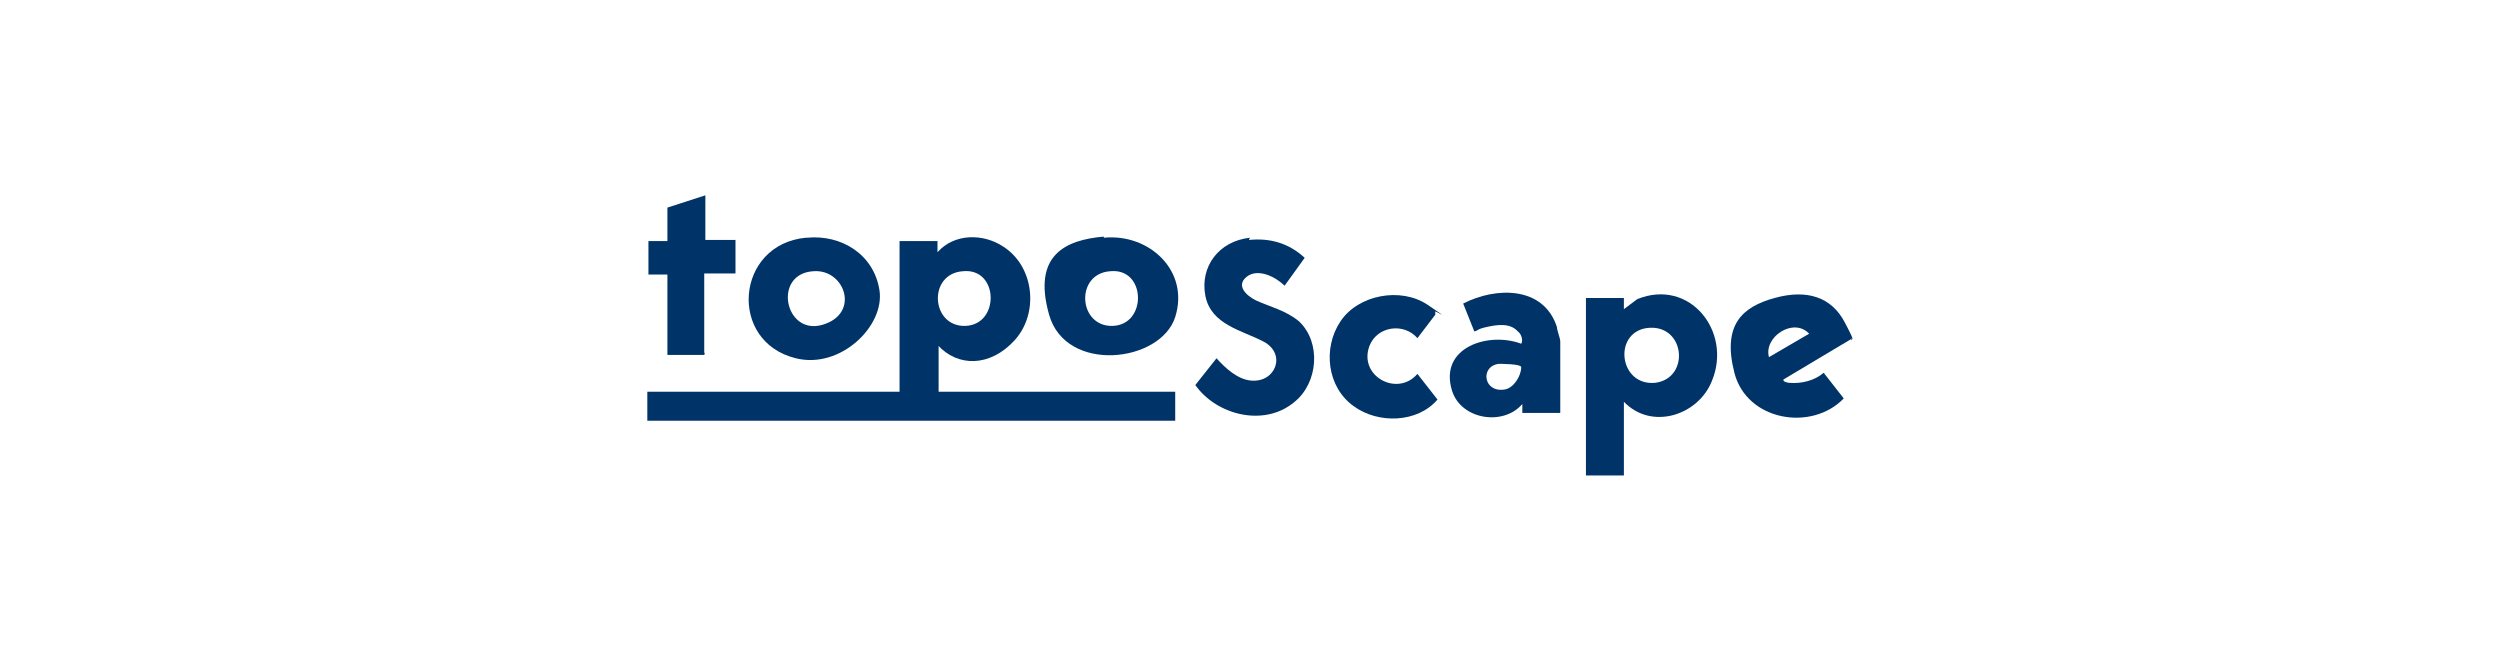
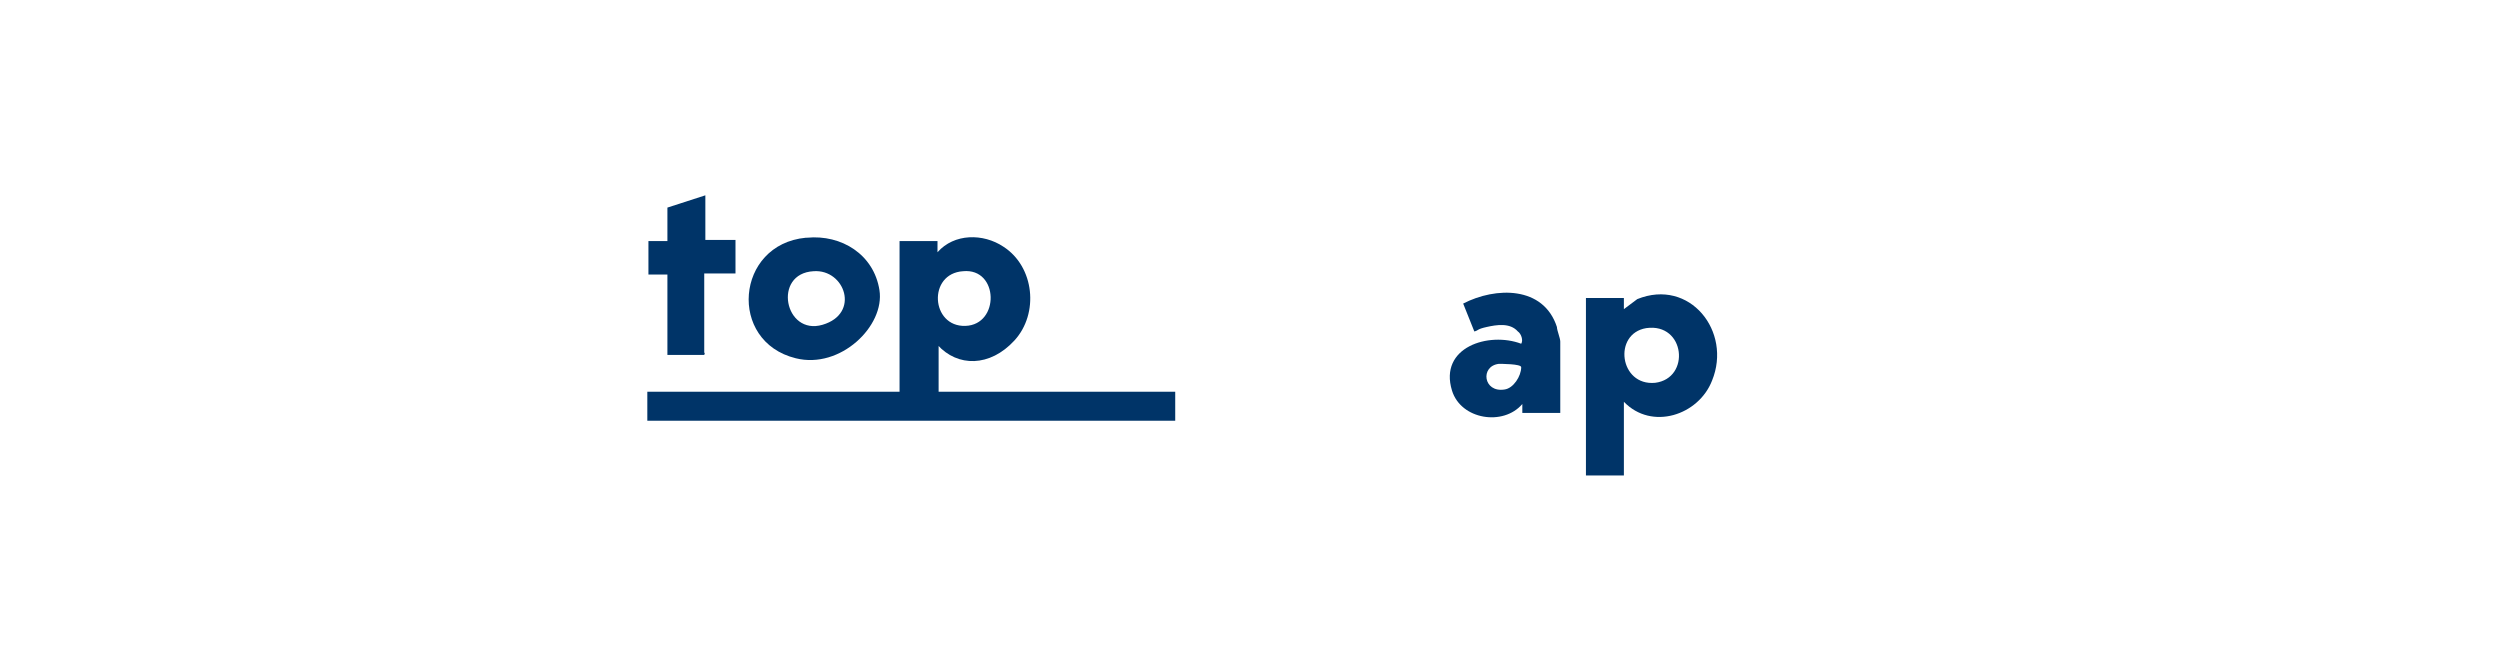
<svg xmlns="http://www.w3.org/2000/svg" id="Grafika" width="224" height="60" version="1.1" viewBox="0 0 224 60">
  <defs>
    <style>
      .st0 {
        fill: #fff;
      }

      .st1 {
        fill: #003468;
      }
    </style>
  </defs>
  <rect class="st0" width="224" height="60" />
  <g>
    <path class="st1" d="M142.1,42.5v-15.8h3.4v1l1.2-.9c4.7-1.9,8.5,2.9,6.7,7.3-1.2,3.1-5.4,4.5-7.9,1.9v6.6h-3.4ZM147.5,29.4c-3,.5-2.4,5.2.8,4.9,3.2-.4,2.7-5.4-.8-4.9Z" />
-     <path class="st1" d="M166,30.3h0c0,0-6.2,3.7-6.2,3.7-.1.2.4.3.5.3,1.1.1,2.3-.2,3.1-.9l1.8,2.3c-2.9,3-8.7,2-9.8-2.3s.7-5.9,3.6-6.7,5.1-.1,6.3,2.2.4,1,.6,1.6ZM158.5,32l3.6-2.1c-1.4-1.5-4.1.3-3.6,2.1Z" />
    <path class="st1" d="M84.1,30.9v4.2h21.2v2.6h-47.3v-2.6h22.6v-13.5h3.4v1c1.5-1.7,4.1-1.7,5.9-.5,2.8,1.8,3.2,6,1,8.4s-5.1,2.4-6.9.4ZM86.3,24.3c-3.2.2-2.9,5,.2,4.9s3-5.2-.2-4.9Z" />
-     <path class="st1" d="M111.9,21.5c1.9-.2,3.6.3,5,1.6l-1.8,2.5c-.8-.8-2.4-1.6-3.4-.8s0,1.7.8,2.1c1.3.6,2.7.9,3.9,1.9,2,1.9,1.7,5.5-.4,7.2-2.7,2.3-7,1.2-8.9-1.5l1.9-2.4c.8.9,1.9,1.9,3.1,2,2.2.2,3.2-2.4,1.1-3.5-1.9-1-4.7-1.5-5.2-4.1s1.2-4.9,4-5.2Z" />
    <path class="st1" d="M72.3,21.3c3.1-.3,6,1.5,6.5,4.7s-3.5,7.1-7.5,6.1c-6.1-1.5-5.4-10.2.9-10.8ZM72.9,24.3c-3.7.2-2.6,5.8.8,4.8s2-5-.8-4.8Z" />
-     <path class="st1" d="M98.9,21.3c4.1-.4,7.7,3,6.4,7.1s-9.8,5.1-11.3-.2,1.4-6.7,4.9-7ZM99.5,24.3c-3.2.2-2.9,5,.2,4.9s3-5.2-.2-4.9Z" />
    <path class="st1" d="M139.8,37h-3.4c0-.1,0-.9,0-.8-1.7,2-5.5,1.4-6.3-1.2-1.2-3.9,3.3-5.3,6.2-4.2.2-.3,0-.9-.3-1.1-.7-.8-1.9-.6-2.8-.4s-.7.3-1.1.4l-1-2.5c2.9-1.5,7.2-1.6,8.4,2.1,0,.3.3,1,.3,1.3v6.4ZM134.3,32.6c-1.7.2-1.4,2.6.5,2.3.8-.1,1.5-1.2,1.5-2,0-.3-1.8-.3-2.1-.3Z" />
-     <path class="st1" d="M128.6,27.9v.3c0,0-1.6,2.1-1.6,2.1h0c-1.2-1.4-3.6-1.1-4.3.7-1,2.7,2.5,4.6,4.3,2.5l1.8,2.3c-1.8,2.1-5.3,2.2-7.5.6-2.4-1.7-2.8-5.2-1.2-7.6s5.4-3.1,7.8-1.5.6.5.9.7Z" />
    <path class="st1" d="M63.2,17.5v4h0c0,0,2.7,0,2.7,0h0c0,.1,0,.1,0,.2v2.8s0,0,0,0h-2.8v7.1s.1,0,0,.2h-3.3v-7.2h0c0,0-1.7,0-1.7,0v-3h0c0,0,1.7,0,1.7,0v-3l3.4-1.1Z" />
  </g>
</svg>